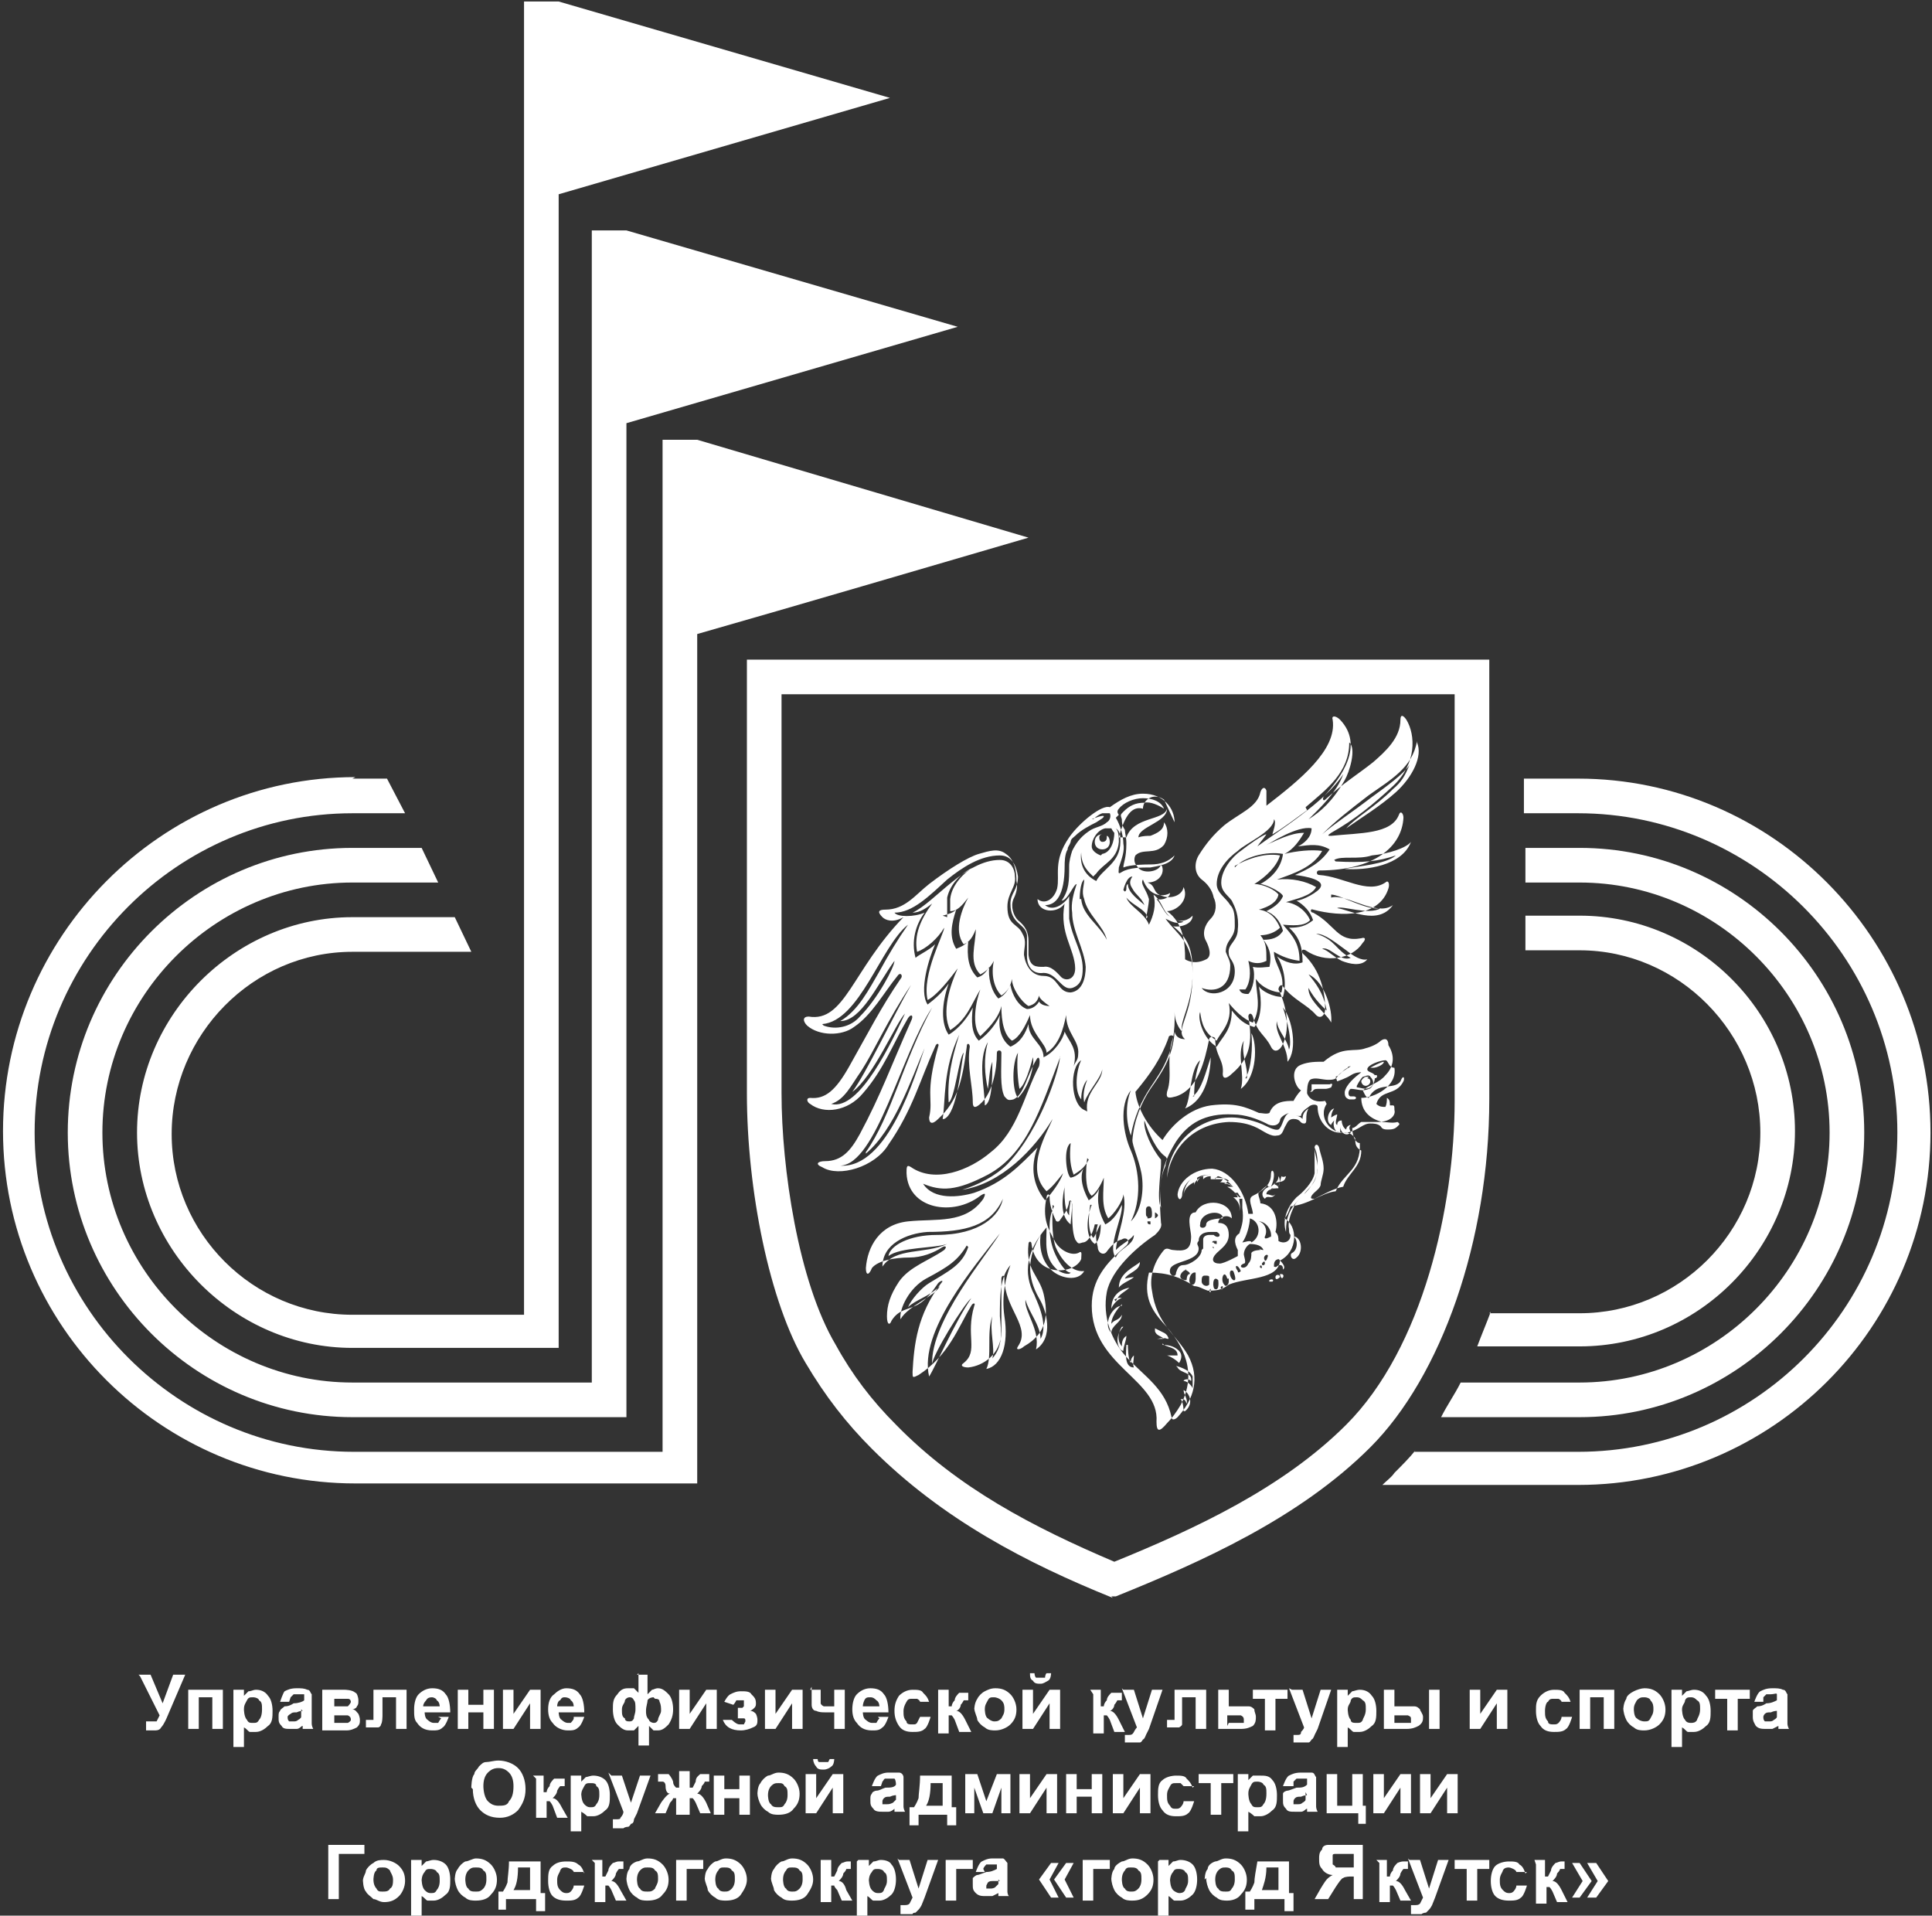
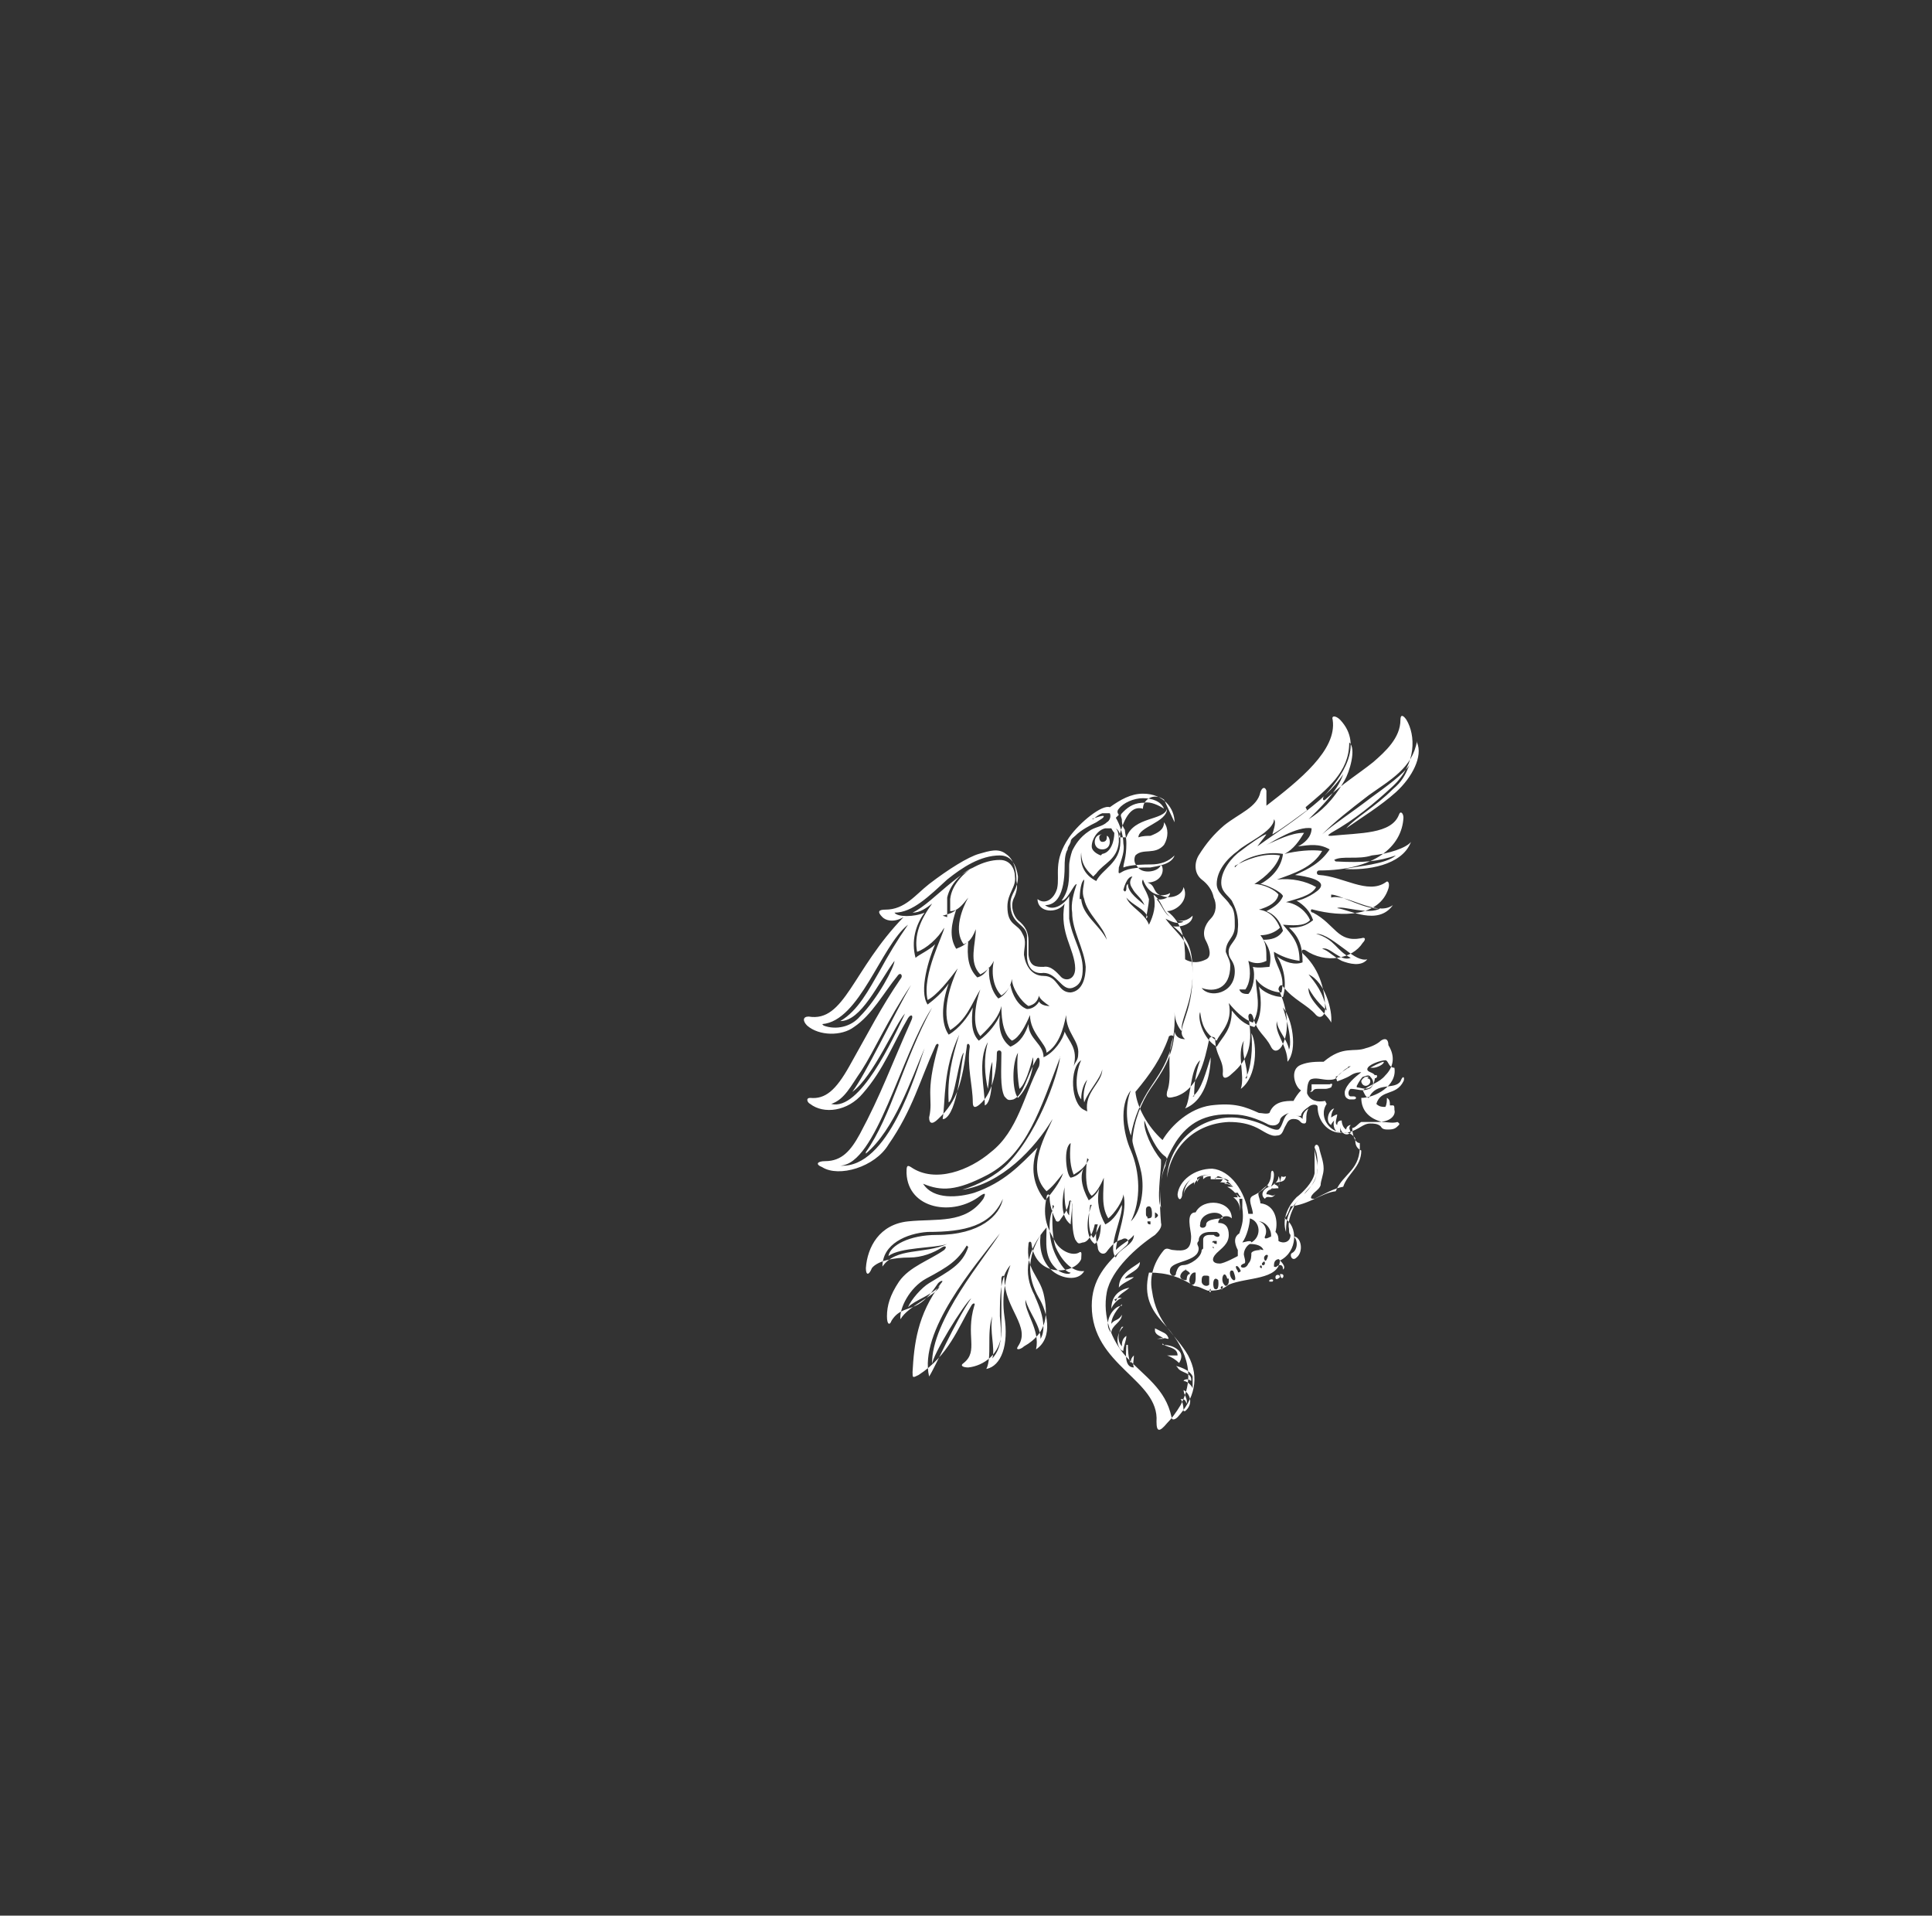
<svg xmlns="http://www.w3.org/2000/svg" id="_Слой_2" data-name="Слой 2" viewBox="0 0 12.83 12.72">
  <rect x="0" y="0" width="12.83" height="12.72" fill="#333333" stroke="none" />
  <defs>
    <style> .cls-1 { fill: #fff; fill-rule: evenodd; } </style>
  </defs>
  <g id="_Слой_1-2" data-name="Слой 1">
    <g>
-       <path class="cls-1" d="M2.34,5.17h.23l.12.23h-.35C1.18,5.4.23,6.35.23,7.52s.96,2.12,2.12,2.12h2.05V2.92h.23l2.2.65c-.72.21-1.5.44-2.2.64v5.64h-2.27c-1.29,0-2.34-1.05-2.34-2.34h0c0-1.29,1.05-2.35,2.34-2.35ZM4.16,9.41V2.81l2.2-.64-2.2-.64h-.23v7.65h-1.59c-.91,0-1.66-.75-1.66-1.66s.75-1.66,1.66-1.66h.57l-.11-.23h-.46c-1.04,0-1.89.85-1.89,1.89s.85,1.89,1.89,1.89h1.82ZM3.71,8.95V1.29l2.2-.64-2.2-.64h-.23v8.72h-1.14c-.66,0-1.2-.54-1.2-1.2s.54-1.21,1.2-1.21h.79l-.11-.23h-.68c-.78,0-1.43.65-1.43,1.43s.65,1.43,1.43,1.43h1.36ZM9.89,8.72h.6c.66,0,1.2-.54,1.2-1.2s-.54-1.21-1.2-1.21h-.36v-.23h.36c.79,0,1.43.65,1.43,1.43s-.64,1.43-1.43,1.43h-.68c.03-.08.06-.15.09-.23ZM9.7,9.18c-.04.08-.09.15-.13.23h.92c1.04,0,1.89-.85,1.89-1.89s-.85-1.89-1.89-1.89h-.36v.23h.36c.91,0,1.66.75,1.66,1.66s-.75,1.66-1.66,1.66h-.79ZM9.4,9.63c-.04.05-.09.1-.14.15-.02.03-.05.05-.08.08h1.3c1.29,0,2.34-1.05,2.34-2.34h0c0-1.29-1.05-2.35-2.34-2.35h-.36v.23h.36c1.16,0,2.12.95,2.12,2.12s-.95,2.12-2.12,2.12h-1.09Z" />
-       <path class="cls-1" d="M7.39,10.61c-.57-.23-1.13-.52-1.6-.99-.17-.17-.31-.35-.44-.57-.24-.4-.39-1.15-.39-1.79v-2.88h4.93s0,2.92,0,2.92c0,.94-.32,1.84-.79,2.31-.47.47-1.12.76-1.69.99h-.02s-.01,0-.01,0ZM7.4,10.37c.54-.22,1.12-.49,1.54-.91.51-.51.72-1.45.72-2.15v-2.7c-1.49,0-2.98,0-4.47,0v2.65c0,.49.11,1.25.36,1.67h0s0,0,0,0c.11.2.24.37.4.53.41.42.91.68,1.45.91Z" />
      <path class="cls-1" d="M7.8,5.46c0-.09-.07-.19-.21-.19-.08,0-.15.04-.22.09-.05-.02-.2.1-.27.2-.11.16-.06.25-.08.34-.02.07-.08.11-.13.07,0,.09.13.1.18.03-.02.1,0,.18.02.24.02.06.05.13.05.19,0,.08-.07.09-.1.05-.02-.02-.06-.07-.11-.06-.05,0-.09,0-.1-.08,0-.03,0-.06,0-.09,0-.06-.02-.1-.07-.14-.03-.03-.05-.09-.03-.14.02-.04.03-.08.02-.12,0-.06-.01-.14-.07-.18-.05-.04-.11-.02-.18,0-.07.02-.2.1-.33.2-.09.07-.16.17-.29.17-.04,0-.06.01-.02.05.02.02.07.04.14,0-.34.35-.39.7-.63.66-.04,0-.04.03-.01.06.08.07.23.07.31.01.12-.08.2-.23.29-.34.02-.03.04,0,.02.02-.13.19-.21.35-.34.58-.09.16-.16.22-.26.21-.03,0-.02.03,0,.04.09.07.25.05.35-.07.14-.16.2-.33.3-.5.02-.03.04-.02.02.02-.13.29-.2.49-.34.75-.06.11-.12.18-.23.18-.05,0-.07.02-.02.04.11.07.35,0,.44-.15.16-.23.21-.43.31-.65.01-.03.03-.02.02,0-.09.32-.03.34-.06.47,0,.04.02.05.06.01.13-.12.16-.25.19-.48,0-.03.02-.02.02,0-.02.13.02.26.02.37,0,.04.02.04.06,0,.07-.07.1-.21.1-.33,0-.02.03-.02.03,0,0,.11-.01.23.02.29.02.02.02.03.06.02.07-.03.09-.16.15-.26.02-.04.03,0,.02.04-.1.19-.14.43-.32.57-.14.12-.37.21-.53.1-.03-.02-.03,0-.03.04.01.24.31.29.49.15.03-.02.04-.02.02.02-.12.17-.31.13-.5.15-.19.02-.27.17-.28.31,0,.05.02.05.04,0,.04-.05.15-.07.25-.07.08,0,.16-.03.22-.07.02-.01.03,0,.01.02-.1.07-.23.11-.3.21-.06.09-.08.16-.08.23,0,.06.02.06.03.03.05-.08.11-.07.18-.11.05-.03.09-.08.13-.14.02-.02.04-.02.02,0-.16.21-.18.41-.19.59,0,.04,0,.04.04.02.2-.13.26-.31.35-.46.01-.02.03-.02.02,0-.06.2.03.3-.07.38-.03.02,0,.03.03.03.1-.01.22-.09.22-.24,0-.12,0-.22,0-.35,0-.02.02-.03.02,0,0,.2.18.32.09.45-.02.03.02.02.04,0,.16-.09.16-.22.13-.35-.03-.12-.12-.16-.1-.33,0-.02.02-.02.02,0,.03.23.29.2.33.1,0-.03.01-.06-.02-.04-.05.02-.12-.02-.15-.07-.05-.09-.09-.16-.06-.3,0-.02.02-.03.02,0,0,.05.02.11.04.15,0,.01.02.02.03,0,.02-.03.05-.06.06-.12,0-.02.02,0,.02.02,0,.11,0,.18.02.23.02.03.02.03.05.02.04,0,.07-.07.08-.12,0,0,.02,0,.02,0-.02.07-.01.11,0,.15,0,.04.04.06.06.03.03-.04.06-.07.1-.08.03-.02.06.01.03.04-.14.12-.23.23-.23.4,0,.4.45.49.43.77,0,.07.02.07.07.01.03-.03.06-.07.09-.12.11-.21.03-.39-.12-.55-.07-.08-.13-.17-.09-.33.12,0,.21.03.3.09.03,0,.06.02.09.03.05,0,.09,0,.14-.04.12-.05.33-.03.34-.16.12-.06.12-.23.03-.28.02-.02.03-.05.04-.08.12-.01.21-.09.3-.1.05-.12.17-.14.16-.32-.03,0-.05-.05-.05-.1.02,0,.04-.03.06-.04.04,0,.07,0,.11,0,.09,0,.12-.05.11-.08,0-.02,0-.03-.01-.03,0,0-.02,0-.02,0,0-.02,0-.04-.02-.05,0,.02,0,.04-.01.06-.02,0-.04,0-.06-.02.03-.1.13-.05.18-.15.01-.02,0-.05-.02,0-.04.06-.16,0-.21.11-.02,0-.03-.03-.04-.05.05-.04.11-.05.15-.1.05-.05.07-.12.02-.2,0-.04-.02-.05-.05-.03-.02.02-.06.04-.1.05-.08.03-.15-.02-.28.09-.05,0-.1,0-.15.02-.08.03-.04.15,0,.17-.02.02-.04.05-.05.07-.05,0-.13,0-.16.08-.02.01-.05,0-.07,0-.09-.04-.16-.07-.32-.05-.14.02-.26.13-.32.23-.1-.09-.17-.22-.18-.32.1-.12.17-.22.22-.36,0-.02.04-.02.03,0-.05.14,0,.25-.04.36-.01.05.02.04.06.03.15-.05.19-.24.22-.38,0-.02.04-.02.04,0,0,.11.06.14.05.23,0,.04.03.03.06,0,.12-.1.14-.21.11-.38,0-.02.02-.03.03,0,.03.11.08.12.12.2.02.04.05.03.07,0,.06-.1.04-.26-.02-.38,0-.02.02-.04.03-.02.07.09.16.12.22.19.03.03.06,0,.06-.04,0-.15-.05-.28-.15-.37-.01-.02,0-.03.02-.02.13.09.31.06.38-.05.02-.02.02-.04-.01-.03-.16.03-.17-.09-.32-.17-.02,0-.02-.03,0-.02.19.05.44.05.5-.14.01-.03,0-.06-.02-.04-.12.08-.28-.04-.44-.05-.02,0-.02-.03,0-.03.37,0,.55-.16.56-.35,0-.03-.02-.05-.03-.02-.05.13-.26.12-.45.14-.02,0-.03,0,0-.02.16-.09.28-.19.41-.31.16-.15.15-.34.09-.44-.02-.03-.04-.04-.04,0,0,.12-.1.21-.18.28-.1.08-.2.14-.32.25-.01.01-.02,0-.01-.02.12-.13.27-.34.11-.51-.03-.03-.06-.03-.05,0,.03.2-.22.4-.44.57,0-.04,0-.08,0-.1-.01-.03-.03-.02-.04.01-.02.1-.14.14-.24.22-.07.06-.12.12-.17.2-.03.05-.03.12.02.16.04.03.07.07.08.12.02.04.02.1-.02.14-.04.04-.06.1-.03.15.02.04.04.1,0,.12-.04.02-.09.03-.14,0,0-.11-.01-.24-.12-.32.06,0,.15-.07.11-.16-.01.06-.09.08-.14.06-.07-.02-.04-.07-.1-.09.09,0,.12-.08.09-.12-.01.05-.13.07-.16.01-.02-.02-.02-.05-.01-.07.05-.05.13,0,.19-.07.03-.05.03-.11,0-.15,0,.05-.04.07-.09.09-.02,0-.05,0-.08.01,0-.07.19-.1.19-.19-.02.08-.22.05-.27.19-.02,0-.03,0-.05,0,.04-.15.09-.21.16-.19,0-.06.07-.11.14-.06ZM7.32,5.54h0s-.02,0-.02.02c0,.02.01.03.02.03.02,0,.03-.01.03-.03,0,0,0,0,0-.01.01,0,.02.02.02.04,0,.03-.02.05-.05.05-.03,0-.05-.02-.05-.05,0-.03.02-.05.05-.05ZM9.08,7.16s.02,0,.02.02t0,0s0,0,0,0c0,.02-.02.03-.03.03-.02,0-.03-.02-.03-.03s.02-.03.03-.03h.02ZM9.1,7.09s.07-.04.09-.04c0,.02-.05.04-.07.04,0,0-.02,0-.02,0ZM7.67,8.82s.04.02.06.03c.02.01.03.03.03.04-.02,0-.02-.01-.04,0-.02,0-.03,0-.04,0,.02,0,.03-.01.05,0-.02-.02-.05-.02-.06-.05ZM7.49,8.93s0,.1.02.12c0-.02,0-.03.02-.05,0,.03-.01.06,0,.08-.07,0-.05-.11-.05-.15ZM8.88,7.18s.06-.02.09-.04c.03-.02.06-.02.07-.02h0s0,0,0,0c-.04.03-.1.08-.11.13,0,.02,0,.04.03.05,0,0,.02,0,.03,0,.02,0,.02-.02,0-.02,0,0-.02,0-.02,0-.02,0-.02-.04,0-.05.04,0,.08.02.12,0,.02,0,.04-.05.04-.07.02,0,.02-.03,0-.02-.01-.02-.05-.02-.05-.04,0-.03.09-.06.12-.06.02,0,.02.05.06.05.02.12-.13.2-.22.2,0,.09.06.14.14.16.03,0,.07.01.1,0,0,0,.02.01.01.02-.02.02-.03.03-.07.03-.02,0-.04,0-.05-.02-.02-.02-.05-.02-.07-.02-.05,0-.07.04-.15.06-.11.02-.2-.1-.14-.19t-.01-.02c-.05.01-.1,0-.12-.05,0-.02,0-.07.02-.09.03-.02.08,0,.12,0,.02,0,.05,0,.06-.02.02-.03.06-.05.09-.07,0,0-.02,0-.02.01-.04.02-.05.05-.08.06ZM7.86,9.37s0-.06-.02-.08c.02,0,.03,0,.04.03.01-.03-.02-.06-.02-.09.04.02.07.09.01.14ZM8.71,7.24s0-.03,0-.04c0,0,.02,0,.04,0,.02,0,.04,0,.06,0,0,0,.02,0,.02,0,.02-.01.02,0,.01.02,0,0-.02.01-.04.01s-.04,0-.05,0c-.04,0-.02.02-.05.02ZM7.45,8.81s-.05.07,0,.13c0-.02,0-.05.03-.07,0,.03-.02.07-.02.1-.03,0-.07-.09,0-.16ZM7.4,8.63s.03-.02.05-.01c-.02,0-.06.04-.07.07,0-.05.02-.12.12-.14-.03.03-.07.04-.09.09ZM7.72,8.93c.06,0,.09.02.11.04.02.02.02.05,0,.08-.02-.02-.05-.04-.08-.05,0,0,.05,0,.07,0,0-.06-.08-.05-.1-.08ZM7.81,9.07s.09.02.11.07c0,.02,0,.06,0,.08,0-.01-.03-.05-.06-.05,0-.01.03-.02.05,0,.01-.06-.07-.05-.09-.09ZM7.47,8.49s.04-.01.06-.01c-.02.02-.08.04-.1.07,0-.1.11-.14.14-.17,0,.06-.08.07-.1.11ZM7.45,8.66s-.07.07-.07.13c.02-.03.05-.02.07-.06,0,.05-.07.07-.07.12-.06-.06.01-.18.07-.18ZM8.84,7.42s.03-.02.04-.02c0,.02-.02.06,0,.07,0-.02.01-.03.03-.03,0,.02.01.05.03.06,0-.02.02-.03.03-.03-.02.02,0,.04,0,.05-.03.03-.07,0-.07-.04,0,.01,0,.02,0,.04-.04,0-.05-.05-.04-.08,0,0-.02.02-.02.03-.04-.02-.02-.1.02-.11-.02.03-.02.05-.02.07ZM8.49,7.88s.02-.04,0-.07c0,.04-.03.05-.05.07.01-.02.02-.05.02-.08,0-.03-.02-.04-.02,0,0,.07-.06.11-.12.14-.04.02,0,.08,0,.12-.01,0-.02,0-.03,0-.02-.15-.12-.29-.24-.3-.12,0-.22.08-.23.17,0,.03.02.05.03.01,0-.05.03-.09.07-.12-.03.02-.06.07-.06.12,0-.04.03-.07.07-.09,0,.01,0,.02,0,.02,0-.02.03-.05.06-.06,0,0,0,.02,0,.02.02-.02.04-.02.05-.02,0,0,0,.02,0,.02.03,0,.05,0,.08,0,0,0-.01.02-.02.02.03,0,.07.01.09.03-.01,0-.03,0-.04,0,.02.01.06.04.07.07,0,0-.02,0-.03,0,.03.02.05.06.04.09.01-.02,0-.06,0-.08,0,0,.01,0,.02,0,0,.02,0,.04,0,.06.01.08,0,.11-.02.17-.05.03-.02.09-.01.11v.04s-.09.05-.12.05c-.05,0-.06-.03-.02-.07.03-.03.08-.06.08-.12,0-.05-.02-.08-.07-.08,0-.04.06-.06.09-.03,0-.12-.19-.14-.24-.04-.07,0-.03.12-.03.16,0,.09-.04.1-.12.09-.02,0-.04-.02-.06,0-.06.07-.1.17-.08.27.03.22.16.29.24.43.08.15.04.29-.07.41-.02.02-.04.02-.04,0-.04-.19-.18-.27-.3-.4-.1-.11-.16-.27-.13-.43.03-.15.2-.3.32-.38.02-.02.05-.05.04-.08-.02-.26,0-.38.1-.54.08-.12.19-.19.38-.18.08,0,.16.03.22.06.03.02.08.02.09-.02,0-.02.03-.04.06-.05-.04.02-.04.09-.07.11-.03.01-.09-.03-.12-.04-.05-.02-.13-.04-.19-.04-.24,0-.42.19-.43.4.03-.21.19-.36.41-.37.07,0,.13.01.19.04.04.02.09.06.13.05.04,0,.04-.04.06-.07.01-.02.02-.04.05-.04.05,0,.04.03.07.03.03,0,0-.05.03-.1-.03.02-.04.04-.04.07-.02-.02-.03-.02-.05-.02.01,0,.02,0,.04,0,0-.02.02-.04.05-.06.02-.02.06-.02.06,0,0,.1.08.19.19.17.02,0,.05.02.06.04,0,.03,0,.06.04.08,0,.11-.09.15-.12.24-.06.01-.13.05-.19.08-.02,0-.03,0-.02-.02.02-.03.05-.04.06-.07,0-.03.02-.07.02-.11,0-.05-.02-.09-.03-.14-.01-.03-.03-.02-.03,0,0,.04.02.09.02.13,0,.03-.01.07-.02.09-.02.04-.05.06-.07.09.04-.04.08-.09.09-.16,0-.06,0-.11-.02-.15,0,.07,0,.12,0,.17-.01.06-.08.13-.12.16-.05.05-.1.14-.07.23,0-.11.03-.16.1-.23-.02.02-.04.04-.05.07-.02.04-.04.1-.03.14,0,.02,0,.03.01.04,0,.05-.05.06-.08.04,0-.02,0-.04-.02-.06.02-.07,0-.18-.1-.19,0-.03-.03-.07,0-.08.02-.02.03-.03.05-.04,0,0,0,0,0,.01,0,0,.02,0,.02,0-.04,0-.08.05-.04.08.02-.03.04.01.07-.03-.02.02-.03,0-.06,0,0-.03.04-.04.08-.04,0-.02-.02-.02-.03-.03.03-.02.07,0,.08-.05,0,0-.02.01-.03,0ZM8.45,7.89s.02,0,.02,0c-.01,0-.03,0-.04.02,0,0,.01-.02.02-.02ZM8.07,7.83s.01-.02.02-.02c.04.01.07.04.1.07-.02-.01-.03-.02-.06-.02,0,0,.02-.01.03-.02-.02-.02-.07-.02-.09-.02ZM8.07,7.8c-.06,0-.1,0-.12.05,0,0,0-.02,0-.03.03-.02.07-.02.11-.02,0,0,.02,0,.02,0ZM8.23,7.95s-.02-.02-.03-.03h.02s.01.02.02.03ZM8.3,8.09c.07.02.08.12.01.16,0-.02-.05,0-.06,0,.03-.04.05-.12.05-.16ZM9.01,7.21s.02-.04.04-.06c.01,0,.04-.02.05,0,.02.02.03.05,0,.07-.03.02-.07,0-.09,0ZM7.92,7.28c.06-.04.09-.17.12-.26,0,.07-.02.28-.17.34.04-.06.03-.26.1-.32-.03.08-.04.16-.04.24ZM7.59,8.11s-.01,0-.01,0c0,0,0-.01,0-.02,0,0,0,0,0,0,0,0,0,0,0,0,0,0,0,.01,0,.02ZM7.64,8.11s0,.02,0,.02c-.02,0-.02-.01-.02-.02,0,0,0,0,.01,0s0,0,.01,0,0,0,0,0ZM7.67,8.05s.02.01.02.02c0,.01-.02.02-.02.02,0,0,0,0,0-.02,0,0,0-.02,0-.02ZM7.62,8.08s-.01,0-.01-.02c0-.01,0-.02,0-.03,0,0,0-.02.02-.02.02,0,.02.04.02.05,0,.02,0,.03-.03.03ZM7.46,5.91s.02-.09.06-.09c-.02.03-.02.05,0,.08.02.04.06.06.08.11-.03-.03-.11-.08-.11-.14-.02.01,0,.04-.02.05ZM7.07,7.87s-.01.16.03.2c0-.02,0-.04.01-.1.02.02,0,.12,0,.16-.08-.06-.05-.2-.04-.25ZM7.24,8s-.03.16.02.22c.02-.02.04-.09.05-.09,0,.02,0,.1-.04.13-.07-.05-.05-.19-.02-.26ZM7.17,5.97s0-.11.03-.13c0,.04-.02.08,0,.13.02.1.13.18.15.27-.05-.1-.16-.16-.17-.27ZM6.76,7.29c-.04-.05-.04-.23,0-.3-.01.08,0,.19.01.24.04-.03.07-.14.09-.21.01.05-.02.19-.1.27ZM6.54,7.34c0-.11-.05-.3.02-.42-.03.11-.02.22,0,.31.01-.06.01-.13.03-.18,0,.1,0,.27-.05.29ZM7.28,5.8c.05-.07.14-.09.15-.21,0-.03,0-.07-.02-.09.03.02.03.05.03.09,0,.14-.12.18-.16.26-.08-.04-.11-.11-.1-.19,0,.09.05.13.08.16ZM7.2,7.37c-.09-.04-.1-.28-.02-.33-.03.06-.05.2,0,.26,0-.06.02-.11.04-.13-.02.05-.03.1-.02.15.03-.08.11-.16.12-.22,0,.09-.12.15-.1.28ZM8.27,7.16c.04-.06.05-.21.04-.3.04.07.04.29-.07.37.03-.09-.03-.23.02-.32-.02.1.03.17.02.25ZM8.81,6.71c-.02-.12-.08-.19-.12-.24.11.05.16.24.15.32-.02-.05-.16-.15-.15-.23.04.08.11.14.12.15ZM8.52,6.69c.06.07.1.28.03.36,0-.11-.09-.19-.07-.27,0,.06.07.12.08.19.03-.07-.04-.28-.04-.28ZM8.74,6.2c.06,0,.13.06.2.11.05.04.1.07.14.06-.04.05-.12.03-.17.01-.06-.03-.09-.07-.13-.08.05-.02.12.09.19.06-.1-.05-.1-.12-.23-.16ZM8.84,5.96c.1-.03.3.13.41.05-.1.14-.29.03-.37.02.03-.02.21.05.29,0-.09.02-.27-.09-.33-.09ZM6.26,7.43c.02-.12,0-.33.11-.56-.05.16-.08.29-.07.45.04-.02.07-.31.1-.33-.02.08-.04.4-.13.44ZM8.86,5.71c.05-.03.16,0,.25-.03.11-.01.23-.05.26-.09-.06.16-.3.19-.44.18.09-.02.27-.03.34-.09-.12.04-.21.05-.4.04ZM6.43,8.28c-.04.12-.13.16-.26.24-.05.03-.12.11-.14.16.05-.05.14-.07.21-.14-.02.06-.21.13-.26.22-.01-.07.06-.21.17-.27.15-.08.21-.12.27-.22ZM7.31,5.68s-.06-.02-.06-.06c0-.05.04-.11.09-.12.02,0,.04,0,.04,0,0,0,.01.02.02.03,0,.05-.02.13-.08.14ZM6.71,8.4c-.03.08-.06.2-.04.34.03.19-.02.33-.12.35.04-.08,0-.24.04-.35-.02.1.02.21,0,.28.07-.08.06-.17.05-.28,0-.13,0-.26.07-.34ZM7.43,5.41s-.02-.02,0-.04c.03-.04.1-.07.16-.07.06,0,.12.02.14.07-.03-.02-.09-.05-.13-.04-.06,0-.1.02-.14.06-.02.02-.02.02-.01.05,0,.02,0,.04.02.07,0,.02.01.05.01.09,0,.1-.02.13-.02.16.05-.02.15-.02.18-.02.07,0,.12-.02.16-.06-.02.06-.11.07-.16.08-.06,0-.14,0-.19.03-.03.02-.02,0-.02-.03.02-.06.04-.11.03-.16,0-.05-.02-.12-.05-.17ZM6.64,8.19c-.09.15-.46.58-.45.87,0-.06.21-.4.26-.44-.11.16-.24.46-.28.52-.07-.3.3-.73.47-.95ZM5.9,8.34c.08-.06.3-.05.39-.08-.15.07-.34.02-.43.15,0-.15.16-.22.3-.23.25,0,.42-.04.5-.22-.02.11-.15.24-.44.24-.18,0-.31.07-.32.14ZM5.46,6.8c.25-.02.39-.52.57-.66-.07.1-.13.2-.19.31-.07.12-.14.26-.26.33.14,0,.25-.25.36-.4,0,.04-.11.25-.23.37-.06.07-.16.09-.24.06ZM7.22,7.69s-.03.2.03.25c.03-.02.06-.07.08-.12,0,.09-.02.19.03.27.04-.03.1-.12.1-.16.03.11-.04.26-.05.37.05-.05.09-.06.12-.1,0,.07-.1.09-.12.15-.06-.07.05-.27.04-.35-.02.04-.05.1-.11.13-.04-.07-.06-.15-.04-.24-.01.03-.04.06-.07.08-.05-.09-.06-.17-.03-.22-.01.02-.04.06-.09.07-.03-.02-.05-.2,0-.23-.01.1,0,.16.02.21.03-.02.07-.04.1-.1ZM5.52,7.33c.09-.03.13-.12.2-.22.09-.14.17-.33.33-.57-.12.21-.3.59-.39.71.14-.1.29-.46.35-.52-.08.17-.3.65-.49.6ZM8.2,5.76c.06-.07.21-.11.32-.09-.01.08-.06.15-.15.2.03,0,.14.05.15.08-.02.05-.07.08-.11.1.05.02.09.06.11.13-.03.05-.08.06-.13.06.03.04.06.09.04.18-.02,0-.07.01-.11,0,.02.06,0,.15-.03.18-.02,0-.05,0-.06-.03.02,0,.03,0,.04,0,.03-.04.04-.11.02-.19.04.02.08.02.12,0,0-.08,0-.12-.04-.17.05,0,.1-.02.13-.05-.02-.05-.06-.11-.14-.12.07-.02.12-.05.13-.1-.02-.03-.1-.07-.16-.07.08-.05.15-.12.17-.19-.11-.02-.23.03-.3.07ZM9.41,4.93c.04.09-.03.23-.14.33-.1.09-.23.17-.33.24.06-.07.19-.14.31-.26.06-.05.08-.09.11-.16-.04.06-.15.14-.26.22-.13.1-.24.17-.32.24.09-.09.18-.16.31-.26.14-.1.29-.18.32-.36ZM5.75,7.66c.19-.16.3-.49.39-.7-.06.17-.24.8-.56.78.24-.01.4-.73.61-1.05-.19.35-.27.72-.44.96ZM6.29,6.09s0-.08,0-.13c.02-.09.09-.16.17-.2-.05.03-.14.11-.15.21,0,.02,0,.05,0,.08.05,0,.08-.04.12-.09-.04.07-.1.22-.03.31.02-.01.05-.02.08-.1,0,.1-.05.22.03.3.04-.02.07-.05.09-.09-.02.09,0,.18.05.23.03-.02.06-.05.07-.11,0,.06.06.15.11.18.04-.01.06-.03.07-.07,0,.02.04.05.07.07-.03,0-.06-.01-.07-.03-.01.02-.04.05-.08.05-.06-.02-.1-.1-.11-.16-.02.04-.04.07-.08.09-.05-.05-.07-.15-.06-.21-.02.03-.04.06-.08.07-.06-.06-.07-.14-.06-.24-.02.02-.03.03-.08.05-.05-.08-.03-.17,0-.26-.02.02-.05.03-.09.04ZM6.99,8c0,.06-.01.19.02.28.03.07.1.17.19.16-.04.07-.15.05-.21,0-.07-.06-.09-.15-.08-.24-.09.15-.09.28-.01.42.05.08.1.26-.02.34.03-.13-.08-.25-.07-.33.02.08.1.17.1.26.06-.1-.04-.28-.04-.29-.08-.15-.05-.3.08-.45,0,.1-.02.2.07.28.02.02.08.04.09.02-.04,0-.09-.09-.11-.14-.04-.1-.04-.23,0-.3ZM7.04,7.01c0,.07-.12.48-.35.72-.08.08-.2.14-.3.17.26-.04.48-.27.6-.47-.03.08-.19.33-.04.48.04-.03.07-.07.11-.12-.02.06-.08.14-.12.18-.08-.1-.1-.22-.05-.35-.12.12-.22.23-.42.3-.1.03-.27.05-.34-.06.12.05.22.05.43-.06.26-.14.35-.44.48-.78ZM8.67,5.36c.14-.12.29-.23.29-.43.05.04,0,.2-.03.25-.08.14-.16.21-.24.26.07-.07.19-.18.23-.3-.11.18-.45.39-.57.48.02-.03.04-.05.06-.08-.02,0-.12.07-.17.11-.06.04-.13.13-.13.21,0,.06.04.08.07.12.02.04.05.1.04.19,0,.08-.07.1-.06.16,0,.04.04.05.04.12,0,.15-.17.18-.22.11.08.03.19.01.19-.15,0-.03-.02-.06-.03-.09,0-.08.06-.09.06-.17,0-.06,0-.11-.03-.14-.03-.05-.09-.08-.09-.14,0-.09.07-.17.14-.22.05-.05.24-.13.24-.21.02.02-.01.09-.01.1.07-.04.16-.11.23-.16ZM8.43,5.6s.19-.12.28-.1c0,.06-.05.1-.09.12.08-.01.14-.02.21.02-.06.09-.14.13-.23.17,0,0,.2.02.17.08-.01.03-.12.09-.16.09.05.03.09.07.11.13-.05.04-.09.05-.16.05.08.07.09.15.09.23-.05.02-.12,0-.17-.04.04.06.07.17.04.27-.07,0-.14-.04-.16-.07.02.09.02.2-.03.27-.07-.02-.1-.05-.15-.11,0,.13-.06.17-.1.24-.09-.05-.13-.19-.11-.23.01.08.03.14.11.19.02-.05.11-.12.08-.25.04.05.1.11.16.13.06-.1.02-.2.02-.29.04.06.12.09.17.09.03-.13-.05-.18-.05-.27.05.03.1.05.17.06,0-.12-.05-.17-.11-.24.11.01.15,0,.18-.03-.02-.05-.08-.11-.16-.12.06-.02.17-.04.2-.1-.07-.04-.16-.06-.26-.05.11-.04.24-.08.3-.19-.07-.01-.17,0-.25.02.06-.03.1-.09.13-.14-.09,0-.18.05-.25.08ZM7.61,6.1s.02-.1.02-.13c-.02-.07-.06-.1-.04-.13.04.11.13.12.18.09,0,.03-.05.05-.09.04.03.03.05.09.08.11.05.04.11.05.16,0,0,.06-.09.08-.13.07.1.08.13.15.13.31,0,.15-.03.24-.05.3-.02.06-.04.11,0,.14-.03,0-.06-.01-.07-.05-.01.17-.09.28-.16.38-.06.09-.11.21-.12.34,0,.04.04.12.06.22.02.11,0,.25-.07.32.07-.14.06-.33,0-.47-.05-.11-.08-.3,0-.4-.03.07-.04.19,0,.3.02-.12.07-.23.13-.32.08-.12.17-.24.16-.5,0,.06.03.11.05.13-.02-.07.07-.18.07-.39,0-.21-.11-.26-.18-.36.04.02.08.04.12.02-.15-.02-.12-.12-.2-.18.02.07,0,.14-.03.2-.03-.08-.13-.12-.15-.18.04.05.13.08.14.13ZM7.26,5.44s.03-.03.06-.04c.02,0,.04,0,.05,0,.01.02,0,.05-.02.06-.03.03-.08.03-.12.06-.06.04-.09.09-.11.13-.01.03-.02.07-.02.1,0,.1,0,.16-.05.23.04,0,.08-.11.1-.11-.02.06-.04.13-.03.19,0,.12.08.24.09.36,0,.07-.02.16-.1.17-.09,0-.08-.11-.18-.11-.08,0-.12-.07-.13-.14,0-.05.02-.09-.01-.14-.03-.07-.1-.05-.1-.18,0-.09.06-.13.05-.2,0-.05-.03-.11-.1-.11-.23,0-.43.28-.58.35.05,0,.09-.03.13-.06-.08.11-.12.21-.1.32.06-.02.14-.09.18-.16,0,.04-.15.31-.11.48.06-.03.14-.13.2-.21-.05.11-.11.29-.05.41.11-.07.14-.17.2-.27-.03.08-.06.24,0,.31.03-.03.12-.11.14-.2,0,.04,0,.18.07.23.05-.02.09-.1.12-.17,0,.12.11.19.11.25.08-.05.11-.15.13-.25,0,.12.09.17.08.26,0,.04-.02.05-.03.08.03-.12-.03-.16-.06-.23-.01.05-.07.14-.14.17,0-.09-.1-.12-.1-.22-.02.06-.05.12-.12.15-.07-.05-.08-.14-.07-.21-.02.05-.07.12-.14.17-.05-.05-.05-.13-.04-.22-.03.06-.09.14-.16.18-.05-.07-.05-.2,0-.34-.04.06-.1.11-.14.14-.06-.09.01-.31.05-.4-.04.04-.11.07-.13.09-.03-.11,0-.22.06-.3-.07.03-.18.03-.2,0,.12,0,.23-.11.35-.22.1-.08.22-.16.35-.16.08,0,.11.07.12.14,0,.09-.05.11-.05.18,0,.14.1.13.11.21,0,.05,0,.1,0,.14,0,.07.04.12.11.11.09,0,.12.12.19.1.06-.02.07-.07.07-.13,0-.11-.07-.2-.09-.33,0-.05,0-.11,0-.15-.02.04-.1.11-.16.06.07,0,.13-.06.13-.26,0-.02,0-.08.02-.11,0-.02.01-.02.02-.05,0-.02.02-.03.03-.04.04-.04.1-.07.14-.09.03-.02.05-.03.05-.04,0-.01-.06.01-.08.02ZM8.04,8.56s0,.02,0,.02c-.02,0,0-.03,0-.02ZM8.06,8.27s0,.02,0,.02c0,0,0,0-.01-.01,0,0,.01,0,.01,0ZM8.38,8.42s0,0,0,0c-.03,0,0-.04,0,0ZM8.12,8.54s0,0,0,0c0,.05-.03,0,0,0ZM8.45,8.51s-.02,0-.02,0c-.01-.02.04-.02.02,0ZM8.05,8.25s0-.01.01-.01c0,0,.01,0,.02,0,0,0,0,.02,0,.02,0,0-.02,0-.02-.01ZM8.38,8.39s.02-.03.02,0c0,.01-.02.02-.02,0ZM8.5,8.46s0,0,.01,0c.03,0,0,.06-.01,0ZM8.5,8.48s-.03.03-.03,0c0-.02.03-.02.03,0ZM8.42,8.34s-.01.04-.02.03c-.02-.03.02-.05.02-.03ZM8.24,8.44s-.02.02-.02,0c-.03-.04,0-.05.02,0ZM8.19,8.44s.03.07,0,.06c-.03-.02-.03-.08,0-.06ZM8.16,8.49s0,0,0,.02c0,.02-.02.04-.03.02-.03-.03,0-.11.02-.04ZM8.09,8.5s.01.07-.02.06c-.02,0-.02-.1.02-.06ZM8.03,8.48s0,.01,0,.02c0,.01,0,.02,0,.03-.02.02-.05,0-.05-.02,0-.02,0-.04.02-.04.02,0,.03,0,.03.01ZM8.49,8.36s.06.05.03.07c0-.01,0-.03-.02-.03-.02,0-.02.02-.04.01,0-.02,0-.05.04-.05ZM7.94,8.44s0,.03,0,.05c0,0,0,.04-.02.04-.04,0-.02-.09.02-.08ZM7.87,8.43s.04.02.03.03c-.02,0-.02.04-.02.04-.07,0-.04-.06,0-.07ZM8.44,8.21s-.05.03-.04,0c.02-.04,0-.09-.04-.1.04,0,.09.05.08.11ZM8.12,8.09s-.11,0-.11.04c0,.03-.05.03-.04,0,0-.08.13-.1.15-.05ZM8.59,8.21c.05,0,.07.1.02.14-.03.03-.05-.02-.03-.03.04-.02.04-.09.01-.11ZM8.37,8.3s-.05,0-.06.02c0,.02,0,.05-.02.07-.02.05-.08.02-.03,0,.02,0,0-.05,0-.06,0-.03.02-.06.04-.07.04,0,.08.01.09.04,0,0-.02,0-.03-.01ZM7.6,7.44c.03.09.08.2.14.24.02.02,0,.03,0,.06-.04.09-.04.18-.03.28-.03-.05,0-.24,0-.29,0-.02,0-.02,0-.03-.06-.07-.12-.2-.11-.26ZM7.98,8.3c0,.05-.08.1-.12.1-.03,0-.04.02-.05.05,0,.04-.05.02-.04-.02.01-.06.19-.05.19-.14,0-.02-.02-.03,0-.05,0-.04.03-.06.08-.06.01,0,.03,0,.04,0,.04.02.01.05-.02.02,0,0-.02,0-.03,0-.02,0-.04.01-.04.03,0,.03,0,.04,0,.06Z" />
-       <path class="cls-1" d="M.92,11.12h.08l.08.19.07-.19h.08l-.12.28s-.02.05-.04.07c-.01.02-.03.02-.05.02s-.04,0-.05,0v-.06s.02,0,.03,0c.02,0,.03,0,.04,0,0,0,.01-.02.02-.04l-.13-.26ZM1.25,11.22h.23v.26h-.07v-.21h-.09v.21h-.07v-.26ZM1.55,11.22h.07v.04s.02-.02.03-.03c.02,0,.03-.01.05-.01.03,0,.06.01.08.04.02.02.03.06.03.1s0,.08-.03.1c-.02.02-.05.04-.08.04-.02,0-.03,0-.04,0-.01,0-.02-.02-.04-.03v.13h-.07v-.36ZM1.62,11.35s0,.05.02.07c.01.02.02.02.04.02.02,0,.03,0,.04-.02.01-.01.02-.03.02-.07,0-.03,0-.05-.02-.06,0-.01-.02-.02-.04-.02s-.03,0-.04.02c-.01.02-.02.03-.02.06ZM1.92,11.3h-.06s.02-.06.03-.07c.02-.01.04-.02.08-.02.03,0,.05,0,.07.01.02,0,.02.02.03.03,0,0,0,.03,0,.06v.08s0,.04,0,.05c0,.01,0,.02.01.04h-.07s0-.01,0-.02c0,0,0,0,0,0-.01,0-.02.02-.04.02-.02,0-.03,0-.04,0-.03,0-.05,0-.06-.02-.02-.02-.02-.03-.02-.06,0-.02,0-.03.01-.04,0-.01.02-.02.03-.03.01,0,.03,0,.06-.02.03,0,.06-.01.07-.02h0s0-.03,0-.04c0,0-.02,0-.04,0-.01,0-.02,0-.03,0,0,0-.01.01-.02.02ZM2.01,11.36s-.02,0-.04.01c-.02,0-.03,0-.04.01,0,0-.02.01-.02.02,0,.01,0,.02.01.03,0,0,.02,0,.03,0s.02,0,.03-.01c0,0,.02-.01.02-.02v-.05ZM2.14,11.22h.15s.05,0,.07.02c.01,0,.02.03.02.05,0,.02,0,.03-.01.04,0,.01-.02.02-.03.02.02,0,.03.02.04.03,0,0,.01.02.01.04,0,.02,0,.03-.02.05-.02.01-.04.02-.07.02h-.16v-.26ZM2.22,11.33h.04s.04,0,.05,0c0,0,.02-.02.02-.03,0,0,0-.02-.02-.02,0,0-.02,0-.05,0h-.04v.07ZM2.22,11.44h.05s.03,0,.04,0c0,0,.02-.01.02-.02s0-.02-.02-.03c0,0-.03,0-.06,0h-.03v.07ZM2.47,11.22h.23v.26h-.07v-.21h-.09v.12s0,.05-.01.06c0,.01-.01.02-.02.02,0,0-.02,0-.04,0-.01,0-.02,0-.04,0v-.05s0,0,.01,0h.02s.02,0,.02,0c0,0,0-.02,0-.05v-.15ZM2.91,11.4h.07s-.02.06-.04.07c-.02.02-.04.02-.07.02-.05,0-.08-.02-.1-.05-.02-.02-.02-.05-.02-.09,0-.04.01-.08.03-.1.02-.02.05-.04.09-.04s.07.01.09.04c.02.02.03.07.03.12h-.17s0,.04.02.05c0,0,.02.02.04.02.01,0,.02,0,.03,0,0,0,.01-.02.02-.03ZM2.92,11.33s0-.03-.02-.04c0-.01-.02-.02-.03-.02s-.03,0-.04.02c0,0-.02.02-.02.04h.1ZM3.04,11.22h.07v.1h.1v-.1h.07v.26h-.07v-.11h-.1v.11h-.07v-.26ZM3.34,11.22h.07v.16l.11-.16h.07v.26h-.07v-.17l-.11.17h-.07v-.26ZM3.81,11.4h.07s-.02.06-.04.07c-.02.02-.04.02-.07.02-.04,0-.08-.02-.1-.05-.02-.02-.03-.05-.03-.09,0-.04.01-.08.04-.1.02-.02.05-.04.08-.04.04,0,.07.01.09.04.02.02.03.07.03.12h-.17s0,.04.02.05c0,0,.02.02.04.02,0,0,.02,0,.02,0,0,0,.02-.02.02-.03ZM3.81,11.33s0-.03-.02-.04c0-.01-.02-.02-.04-.02-.01,0-.02,0-.03.02-.01,0-.02.02-.02.04h.1ZM4.23,11.12h.07v.13s.02-.02.03-.03c.01,0,.02-.01.04-.01.03,0,.05.02.07.04.02.02.03.06.03.1s-.01.07-.03.1c-.02.02-.04.04-.07.04-.01,0-.02,0-.03,0,0,0-.02-.02-.03-.03v.13h-.07v-.13s-.02.02-.03.03c-.01,0-.02,0-.04,0-.03,0-.05-.02-.07-.04-.02-.02-.03-.06-.03-.1s0-.07.03-.1c.02-.03.04-.04.07-.04.01,0,.02,0,.04,0,0,0,.02.02.03.03v-.13ZM4.18,11.27s-.02,0-.03.02c0,.02-.02.03-.02.06,0,.03,0,.05.02.06,0,.02.02.02.03.02s.02,0,.03-.02c0-.02.01-.03.01-.06s0-.05-.01-.06c-.01-.02-.02-.02-.03-.02ZM4.34,11.27s-.03,0-.04.02c0,.02-.01.04-.01.07,0,.02,0,.04.02.06,0,.01.02.02.03.02.01,0,.02,0,.03-.02,0-.02.02-.04.02-.06,0-.02,0-.04-.01-.06,0-.02-.02-.02-.03-.02ZM4.51,11.22h.07v.16l.11-.16h.07v.26h-.07v-.17l-.11.17h-.07v-.26ZM4.9,11.38v-.04s.02,0,.03,0c0,0,0,0,.01-.01,0,0,0-.01,0-.02,0,0,0-.02,0-.02,0,0-.02,0-.03,0,0,0-.02,0-.02,0,0,0-.01.02-.02.03l-.06-.02s.02-.04.04-.05c.02-.01.04-.02.07-.02.03,0,.06,0,.07.02.02.02.03.03.03.06,0,.01,0,.02-.01.03,0,0-.02.02-.03.02.02,0,.03.01.04.02,0,0,.01.02.01.04s0,.04-.03.05c-.02.01-.05.02-.08.02-.06,0-.1-.02-.12-.07h.06s.03.03.05.03c.02,0,.02,0,.03,0,0,0,.01-.02.01-.02,0-.01,0-.02-.01-.02,0,0-.02,0-.03,0h-.01ZM5.08,11.22h.07v.16l.11-.16h.07v.26h-.07v-.17l-.11.17h-.07v-.26ZM5.38,11.22h.07v.06s0,.02,0,.03c0,0,0,.01.02.02,0,0,.02,0,.03,0s.02,0,.04,0v-.11h.07v.26h-.07v-.11s-.05,0-.06,0c-.02,0-.04,0-.06-.01-.02,0-.03-.02-.03-.04,0-.01,0-.03,0-.06v-.06ZM5.83,11.4h.07s-.02.06-.04.07c-.02.02-.04.02-.07.02-.05,0-.08-.02-.1-.05-.02-.02-.03-.05-.03-.09,0-.04.01-.08.03-.1.02-.02.05-.04.09-.04.04,0,.07.01.09.04.02.02.03.07.03.12h-.17s0,.04.02.05c0,0,.02.02.04.02.01,0,.02,0,.03,0,0,0,.01-.02.02-.03ZM5.84,11.33s0-.03-.02-.04c-.01-.01-.02-.02-.04-.02s-.03,0-.04.02c0,0-.01.02-.01.04h.1ZM6.18,11.3h-.07s0-.01-.02-.02c0,0-.02,0-.03,0-.02,0-.03,0-.04.02,0,0-.02.03-.02.06,0,.03,0,.05.02.07,0,.02.02.02.04.02s.02,0,.03-.01c0,0,.01-.02.02-.04h.07s-.02.07-.04.08c-.02.02-.05.02-.08.02-.04,0-.07-.01-.09-.04s-.03-.06-.03-.1c0-.04.01-.07.03-.1.02-.02.05-.04.09-.04.03,0,.06,0,.07.02.02.02.03.03.04.06ZM6.23,11.22h.07v.11s.02,0,.02,0c0,0,0-.02.02-.04,0-.02.02-.04.03-.05,0,0,.02,0,.04,0h.02v.05s-.03,0-.03,0-.01.02-.02.03c0,.02-.02.04-.03.04.02,0,.04.02.06.06h0s.04.08.04.08h-.08l-.03-.08s-.01-.02-.02-.03c0,0-.01,0-.02,0v.12h-.07v-.26ZM6.47,11.35s0-.04.02-.07c.01-.02.03-.04.05-.05.02-.01.04-.02.07-.02.04,0,.07.01.1.04.02.02.04.06.04.1s-.01.07-.04.1c-.02.02-.06.04-.1.04-.02,0-.05,0-.07-.02-.02-.01-.04-.03-.05-.05,0-.02-.02-.05-.02-.08ZM6.54,11.35s0,.05.02.06c.01.01.03.02.04.02.02,0,.03,0,.05-.02.01-.02.02-.03.02-.06,0-.02,0-.04-.02-.06-.01-.01-.03-.02-.05-.02-.02,0-.03,0-.04.02-.01.02-.02.03-.02.06ZM6.79,11.22h.07v.16l.11-.16h.07v.26h-.07v-.17l-.11.17h-.07v-.26ZM6.95,11.11h.03s0,.04-.02.05c-.02.01-.03.02-.05.02s-.04,0-.05-.02c-.02-.01-.02-.03-.02-.05h.03s0,.02.01.03c0,0,.02,0,.03,0,.01,0,.02,0,.03,0,0,0,0-.02.01-.03ZM7.24,11.22h.07v.11s.02,0,.02,0c0,0,0-.02.02-.04,0-.02.02-.04.03-.05,0,0,.02,0,.04,0h.03v.05s-.03,0-.03,0c0,0-.01.02-.02.03,0,.02-.02.04-.03.04.02,0,.04.02.06.06h0s.04.08.04.08h-.07l-.03-.08s-.01-.02-.02-.03c0,0-.01,0-.02,0v.12h-.07v-.26ZM7.46,11.22h.07l.06.19.06-.19h.07l-.09.26-.02.04s-.01.03-.02.03c0,0-.01.02-.02.02,0,0-.02,0-.03,0,0,0-.02,0-.03,0s-.02,0-.04,0v-.05s.01,0,.02,0c.02,0,.03,0,.04-.02,0,0,.01-.02.02-.03l-.1-.26ZM7.78,11.22h.23v.26h-.07v-.21h-.09v.12s0,.05,0,.06c0,.01-.02.02-.02.02,0,0-.02,0-.04,0,0,0-.02,0-.04,0v-.05s0,0,.01,0h.02s.02,0,.02,0c0,0,0-.02,0-.05v-.15ZM8.09,11.22h.07v.11h.07s.05,0,.06,0c.02,0,.03.01.04.02,0,.02.01.03.01.05,0,.02,0,.04-.02.06-.02.01-.04.02-.08.02h-.15v-.26ZM8.16,11.44h.06s.03,0,.04,0c0,0,0-.01,0-.02,0-.01,0-.02-.02-.03,0,0-.03,0-.05,0h-.04v.07ZM8.32,11.22v.06h.08v.21h.07v-.21h.08v-.06h-.24ZM8.58,11.22h.07l.06.19.06-.19h.07l-.09.26-.02.04s-.01.03-.02.03c0,0-.01.02-.02.02,0,0-.02,0-.03,0,0,0-.02,0-.03,0s-.03,0-.04,0v-.05s.02,0,.02,0c.02,0,.03,0,.03-.02,0,0,.02-.02.02-.03l-.1-.26ZM8.88,11.22h.07v.04s.02-.02.03-.03c.01,0,.03-.01.05-.01.03,0,.06.01.08.04.02.02.03.06.03.1s0,.08-.03.1c-.02.02-.05.04-.08.04-.02,0-.03,0-.04,0-.01,0-.02-.02-.04-.03v.13h-.07v-.36ZM8.95,11.35s0,.05.02.07c0,.02.02.02.04.02s.03,0,.04-.02c0-.01.02-.03.02-.07,0-.03,0-.05-.02-.06-.01-.01-.02-.02-.04-.02-.02,0-.03,0-.04.02,0,.02-.02.03-.02.06ZM9.19,11.22h.07v.11h.07s.05,0,.06,0c.02,0,.03.01.04.02,0,.01.02.03.02.05,0,.02,0,.04-.03.06-.02.01-.04.02-.08.02h-.15v-.26ZM9.26,11.44h.07s.03,0,.04,0c0,0,0-.02,0-.02,0-.02,0-.02-.02-.03,0,0-.02,0-.05,0h-.04v.07ZM9.49,11.22h.07v.26h-.07v-.26ZM9.76,11.22h.07v.16l.11-.16h.07v.26h-.07v-.17l-.11.17h-.07v-.26ZM10.44,11.3h-.07s0-.01-.02-.02c0,0-.02,0-.03,0-.02,0-.03,0-.04.02-.01,0-.02.03-.02.06,0,.03,0,.05.02.07,0,.02.02.02.04.02.01,0,.02,0,.03-.01,0,0,.02-.02.02-.04h.07s-.02.07-.04.08c-.02.02-.05.02-.08.02-.04,0-.07-.01-.09-.04-.02-.02-.03-.06-.03-.1,0-.04,0-.07.03-.1.02-.02.05-.04.09-.04.03,0,.06,0,.07.02.02.02.03.03.04.06ZM10.49,11.22h.23v.26h-.07v-.21h-.09v.21h-.07v-.26ZM10.78,11.35s0-.04.02-.07c0-.02.03-.04.05-.05.02-.01.05-.02.07-.02.04,0,.07.01.1.04.02.02.04.06.04.1s-.01.07-.04.1c-.02.02-.06.04-.1.04-.02,0-.05,0-.07-.02-.02-.01-.04-.03-.05-.05-.01-.02-.02-.05-.02-.08ZM10.85,11.35s0,.05.02.06c.01.01.03.02.05.02s.03,0,.04-.02c.01-.02.02-.03.02-.06,0-.02,0-.04-.02-.06,0-.01-.02-.02-.04-.02s-.03,0-.05.02c-.01.02-.02.03-.02.06ZM11.1,11.22h.07v.04s.02-.02.03-.03c.01,0,.03-.01.05-.01.03,0,.06.01.08.04.02.02.03.06.03.1s0,.08-.03.1c-.02.02-.05.04-.08.04-.02,0-.03,0-.04,0-.01,0-.02-.02-.04-.03v.13h-.07v-.36ZM11.17,11.35s0,.05.02.07c.01.02.03.02.04.02s.03,0,.04-.02c0-.01.02-.03.02-.07,0-.03,0-.05-.02-.06-.01-.01-.02-.02-.04-.02-.02,0-.03,0-.04.02,0,.02-.02.03-.02.06ZM11.38,11.22h.24v.06h-.08v.21h-.07v-.21h-.08v-.06ZM11.71,11.3h-.06s.02-.06.04-.07c.02-.01.04-.02.08-.02.03,0,.05,0,.07.01.02,0,.02.02.03.03,0,0,0,.03,0,.06v.08s0,.04,0,.05c0,.01,0,.02.01.04h-.07s0-.01,0-.02h0s-.02.01-.04.02c-.02,0-.03,0-.04,0-.03,0-.05,0-.07-.02-.01-.02-.02-.03-.02-.06,0-.02,0-.03,0-.04,0-.01.02-.02.03-.03.01,0,.03,0,.06-.02.03,0,.05-.01.07-.02h0s0-.03,0-.04-.02,0-.04,0c-.01,0-.02,0-.03,0,0,0-.01.01-.02.02ZM11.8,11.36s-.02,0-.04.01c-.02,0-.03,0-.04.01,0,0-.01.01-.01.02,0,.01,0,.02.01.03,0,0,.02,0,.03,0s.02,0,.03-.01c0,0,.02-.01.02-.02,0,0,0-.02,0-.03v-.02ZM3.13,11.87s0-.07.02-.09c0-.02.02-.03.03-.05.02-.02.03-.03.05-.03.02,0,.05-.01.08-.01.05,0,.1.02.13.05.03.03.05.08.05.14s-.02.1-.05.14c-.03.03-.07.05-.12.05-.06,0-.1-.02-.13-.05-.03-.03-.05-.08-.05-.14ZM3.21,11.86s0,.07.03.1c.02.02.04.03.07.03.03,0,.06,0,.07-.03.02-.02.03-.05.03-.1,0-.04-.01-.07-.03-.09-.02-.02-.04-.03-.07-.03-.03,0-.05.01-.07.03-.02.02-.03.05-.03.09ZM3.54,11.79h.07v.11s.02,0,.02,0c0,0,0-.02.02-.04,0-.02.02-.04.03-.05,0,0,.02,0,.04,0h.03v.05s-.03,0-.03,0c0,0-.01.01-.02.03,0,.02-.02.04-.03.05.02,0,.04.02.06.06,0,0,0,0,0,0l.04.07h-.07l-.03-.08s-.01-.02-.02-.03c0,0-.01,0-.02,0v.11h-.07v-.26ZM3.79,11.79h.07v.04s.02-.02.03-.03c.01,0,.03-.01.05-.01.03,0,.06.01.08.03.02.02.03.06.03.1,0,.04,0,.08-.03.1-.02.02-.05.04-.08.04-.02,0-.03,0-.04,0,0,0-.02-.02-.04-.03v.13h-.07v-.36ZM3.86,11.91s0,.05.02.07c.01.01.02.02.04.02.02,0,.03,0,.04-.02.01-.01.02-.03.02-.06,0-.03,0-.05-.02-.06,0-.02-.02-.02-.04-.02s-.03,0-.04.02c-.01.02-.02.03-.02.06ZM4.06,11.79h.07l.06.18.06-.18h.07l-.09.25-.02.04s0,.03-.02.03c0,0-.01.02-.02.02,0,0-.02,0-.03.01,0,0-.02,0-.03,0s-.03,0-.04,0v-.06s.02,0,.02,0c.02,0,.03,0,.03-.01,0,0,.02-.02.02-.04l-.1-.26ZM4.49,12.05v-.11s-.02,0-.02,0c0,0,0,.01-.02.03l-.03.07h-.07l.04-.07s.04-.06.06-.06c-.02,0-.03-.02-.03-.05,0-.02-.01-.03-.02-.03,0,0-.02,0-.03,0v-.05h.03s.03,0,.04,0c0,0,.02.02.03.05,0,.02.01.03.02.04,0,0,.01,0,.02,0v-.11h.07v.11s.02,0,.02,0c0,0,.01-.02.02-.04,0-.03.02-.04.03-.05,0,0,.02,0,.04,0h.02v.05s-.03,0-.03,0c0,0,0,.01-.02.03,0,.02-.02.04-.03.05.02,0,.04.02.06.06l.03.07h-.07l-.03-.07s-.01-.02-.02-.03c0,0-.01,0-.02,0v.11h-.07ZM4.74,11.79h.07v.09h.1v-.09h.07v.26h-.07v-.11h-.1v.11h-.07v-.26ZM5.03,11.91s0-.05.02-.07c.01-.02.03-.04.05-.05.02,0,.04-.02.07-.02.04,0,.07.01.1.04.02.02.04.06.04.1s-.01.07-.04.1c-.02.03-.06.04-.1.04-.02,0-.05,0-.07-.02-.02-.01-.04-.03-.05-.05-.01-.02-.02-.05-.02-.07ZM5.1,11.92s0,.05.02.06c.01.02.03.02.05.02s.03,0,.04-.02c.01-.01.02-.03.02-.06,0-.03,0-.05-.02-.06-.01-.02-.02-.02-.04-.02s-.03,0-.05.02c-.01.01-.02.03-.02.06Z" />
-       <path class="cls-1" d="M5.35,11.78h.07v.16l.11-.16h.07v.26h-.07v-.17l-.11.17h-.07v-.26ZM5.51,11.68h.03s0,.04-.02.05c-.01.01-.03.02-.05.02s-.04,0-.05-.02c-.01-.01-.02-.03-.02-.05h.03s0,.02.01.02c0,0,.02,0,.03,0,.02,0,.02,0,.03,0,0,0,.01-.02.01-.02ZM5.85,11.86h-.06s.02-.06.04-.07c.02-.01.04-.02.07-.02.03,0,.06,0,.07,0,.02,0,.03.02.03.03,0,0,0,.03,0,.06v.08s0,.04,0,.05c0,.01,0,.02.01.04h-.07s0-.01,0-.02c0,0,0,0,0,0,0,0-.02.02-.04.02-.01,0-.03,0-.04,0-.02,0-.05,0-.06-.02-.02-.02-.02-.03-.02-.06,0-.02,0-.03.01-.04,0-.01.02-.02.03-.02.02,0,.03-.01.06-.02.03,0,.06,0,.07-.02h0s0-.03-.01-.04c0,0-.02,0-.03,0-.01,0-.02,0-.03,0s-.01.01-.02.02ZM5.95,11.92s-.02,0-.04.01c-.02,0-.03,0-.04.01,0,0-.01.01-.01.02,0,0,0,.02,0,.02,0,0,.02,0,.03,0,.01,0,.02,0,.04-.01,0,0,.01-.01.02-.02,0,0,0-.02,0-.03v-.02ZM6.3,12.05h-.2v.07h-.06v-.12h.03s.02-.03.03-.06c0-.03.01-.08.01-.15h.21v.21h.03v.12h-.06v-.07ZM6.26,11.99v-.15h-.08c0,.07-.01.12-.03.15h.12ZM6.4,11.78h.09l.06.18.07-.18h.09v.26h-.06v-.17l-.06.17h-.06l-.06-.17v.17h-.06v-.26ZM6.77,11.78h.07v.16l.11-.16h.07v.26h-.07v-.17l-.11.17h-.07v-.26ZM7.08,11.78h.07v.1h.1v-.1h.07v.26h-.07v-.11h-.1v.11h-.07v-.26ZM7.39,11.78h.07v.16l.11-.16h.07v.26h-.07v-.17l-.11.17h-.07v-.26ZM7.93,11.86h-.07s0,0-.02-.02c0,0-.02,0-.03,0-.02,0-.03,0-.04.02s-.02.03-.02.06c0,.03,0,.05.02.07.01.02.02.02.04.02.01,0,.02,0,.03-.01,0,0,.02-.02.02-.04h.07s-.02.07-.04.08c-.02.02-.05.02-.08.02-.04,0-.07-.01-.09-.04-.02-.02-.03-.06-.03-.1s0-.08.03-.1c.02-.02.06-.03.09-.03.03,0,.06,0,.07.02.02.02.03.03.04.06ZM7.95,11.78h.24v.06h-.08v.21h-.07v-.21h-.08v-.06ZM8.22,11.78h.07v.04s.02-.02.03-.03c.01,0,.03,0,.05,0,.03,0,.06,0,.08.03.02.02.03.06.03.1s0,.08-.03.1c-.02.02-.05.04-.08.04-.02,0-.03,0-.04,0,0,0-.02-.02-.04-.03v.13h-.07v-.36ZM8.29,11.91s0,.05.02.07c.01.02.02.02.04.02.02,0,.03,0,.04-.02.01-.01.02-.03.02-.07,0-.03,0-.05-.02-.06,0-.01-.02-.02-.04-.02-.02,0-.03,0-.04.02-.01.02-.02.03-.02.06ZM8.59,11.86h-.07s.02-.06.04-.07c.02-.01.04-.02.08-.02.03,0,.05,0,.07,0,.02,0,.02.02.03.03,0,0,0,.03,0,.06v.08s0,.04,0,.05c0,.01,0,.02.01.04h-.07s0-.01,0-.02c0,0,0,0,0,0-.01,0-.02.02-.04.02-.01,0-.03,0-.04,0-.03,0-.05,0-.06-.02-.02-.02-.02-.03-.02-.06,0-.02,0-.03,0-.04,0-.01.02-.02.03-.02.01,0,.03-.01.06-.02.03,0,.05,0,.07-.02h0s0-.03,0-.04c0,0-.02,0-.04,0-.01,0-.02,0-.03,0,0,0-.01.01-.02.02ZM8.68,11.92s-.02,0-.04.01c-.02,0-.03,0-.04.01,0,0-.01.01-.01.02,0,0,0,.02,0,.02,0,0,.02,0,.03,0s.02,0,.03-.01c0,0,.02-.01.02-.02,0,0,0-.02,0-.03v-.02ZM8.81,11.78h.07v.21h.1v-.21h.07v.21h.02v.12h-.05v-.07h-.21v-.26ZM9.12,11.78h.07v.16l.11-.16h.07v.26h-.07v-.17l-.11.17h-.07v-.26ZM9.43,11.78h.07v.16l.11-.16h.07v.26h-.07v-.17l-.11.17h-.07v-.26ZM2.17,12.25h.25v.06h-.17v.3h-.07v-.36ZM2.41,12.48s0,.06.02.08c.01.02.03.03.05.05.02,0,.04.02.07.02.04,0,.07-.01.1-.04.02-.02.04-.06.04-.1s-.01-.07-.04-.1c-.02-.02-.06-.04-.1-.04-.02,0-.05,0-.07.02-.02.01-.04.03-.05.05,0,.02-.02.04-.02.07ZM2.48,12.48s0-.05.02-.06c0-.02.02-.02.04-.02s.03,0,.05.02c0,.01.02.03.02.06,0,.02,0,.05-.02.06-.01.02-.03.02-.05.02s-.03,0-.04-.02c-.01-.01-.02-.03-.02-.06ZM2.73,12.35h.07v.04s.02-.02.03-.03c.01,0,.03-.01.05-.01.03,0,.06.01.08.03.02.02.03.06.03.1s0,.08-.03.1c-.02.02-.05.04-.08.04-.02,0-.03,0-.04,0-.01,0-.02-.02-.04-.03v.13h-.07v-.36ZM2.8,12.48s0,.05.02.07c.01.01.02.02.04.02.02,0,.03,0,.04-.02.01-.01.02-.03.02-.06s0-.05-.02-.06c0-.01-.02-.02-.04-.02-.02,0-.03,0-.04.02-.01.01-.02.03-.02.06ZM3.02,12.48s0-.05.02-.07c.01-.02.03-.04.05-.05.02,0,.05-.02.07-.02.04,0,.07.01.1.04.02.02.04.06.04.1s-.01.07-.04.1c-.02.03-.06.04-.1.04-.02,0-.05,0-.07-.02-.02-.01-.04-.03-.05-.05-.01-.02-.02-.05-.02-.08ZM3.09,12.48s0,.05.02.06c.01.02.03.02.05.02s.03,0,.05-.02c.01-.01.02-.03.02-.06,0-.03,0-.05-.02-.06-.01-.02-.03-.02-.05-.02s-.03,0-.05.02c-.01.01-.02.03-.02.06ZM3.56,12.61h-.2v.07h-.05v-.12h.03s.02-.03.03-.06c0-.03.01-.08.01-.14h.21v.21h.03v.12h-.06v-.07ZM3.52,12.55v-.15h-.08c0,.07-.01.12-.03.15h.12ZM3.88,12.43h-.07s0-.01-.02-.02c0,0-.02-.01-.03-.01-.02,0-.03,0-.04.02,0,.01-.02.03-.02.06,0,.03,0,.05.02.07.01.01.02.02.04.02.01,0,.02,0,.03-.01,0,0,.02-.02.02-.04h.07s-.02.07-.04.08c-.02.02-.05.02-.08.02-.04,0-.07-.01-.09-.03-.02-.02-.03-.06-.03-.1s0-.08.03-.1c.02-.02.05-.03.09-.03.03,0,.06,0,.08.02.02.01.03.03.04.06ZM3.93,12.35h.07v.11s.02,0,.02,0c0,0,.01-.02.02-.04,0-.02.02-.04.03-.05.01,0,.02-.01.04-.01h.03v.05s-.03,0-.03,0c0,0-.01.01-.02.03,0,.02-.02.04-.03.05.02,0,.04.02.06.06t0,0l.04.07h-.07l-.03-.07s-.01-.02-.02-.03c0,0-.01,0-.02,0v.11h-.07v-.26ZM4.16,12.48s0-.05.02-.07c0-.02.02-.04.05-.05.02,0,.04-.02.07-.02.04,0,.07.01.1.04.02.02.04.06.04.1s-.01.07-.04.1c-.02.03-.06.04-.1.04-.02,0-.05,0-.07-.02-.02-.01-.04-.03-.05-.05-.01-.02-.02-.05-.02-.08ZM4.23,12.48s0,.05.02.06c.01.02.03.02.05.02s.03,0,.05-.02c0-.01.02-.03.02-.06,0-.03,0-.05-.02-.06-.01-.02-.03-.02-.05-.02s-.03,0-.05.02c-.01.01-.02.03-.02.06ZM4.49,12.35h.18v.06h-.11v.21h-.07v-.26ZM4.68,12.48s0-.05.02-.07c.01-.02.03-.04.05-.05.02,0,.04-.02.07-.02.04,0,.07.01.1.04.02.02.04.06.04.1s-.02.07-.04.1c-.02.03-.06.04-.1.04-.02,0-.05,0-.07-.02-.02-.01-.04-.03-.05-.05,0-.02-.02-.05-.02-.08ZM4.75,12.48s0,.05.02.06c.01.02.03.02.04.02.02,0,.03,0,.05-.02.01-.01.02-.03.02-.06,0-.03,0-.05-.02-.06-.01-.02-.03-.02-.05-.02-.02,0-.03,0-.04.02-.01.01-.02.03-.02.06ZM5.12,12.48s0-.05.02-.07c.01-.02.03-.04.05-.05.02,0,.04-.02.07-.02.04,0,.07.01.1.04.02.02.04.06.04.1s-.02.07-.04.1c-.02.03-.06.04-.1.04-.02,0-.05,0-.07-.02-.02-.01-.04-.03-.05-.05,0-.02-.02-.05-.02-.08ZM5.2,12.48s0,.05.02.06c.01.02.03.02.04.02.02,0,.03,0,.05-.02.01-.01.02-.03.02-.06,0-.03,0-.05-.02-.06-.01-.02-.03-.02-.05-.02-.02,0-.03,0-.04.02-.01.01-.02.03-.02.06ZM5.45,12.35h.07v.11s.02,0,.02,0c0,0,.01-.02.02-.04,0-.02.02-.04.03-.05.01,0,.02-.01.04-.01h.02v.05s-.03,0-.03,0c0,0,0,.01-.02.03,0,.02-.02.04-.03.05.02,0,.04.02.05.06t0,0l.04.07h-.07l-.03-.07s-.02-.02-.02-.03c0,0-.01,0-.02,0v.11h-.07v-.26ZM5.7,12.35h.07v.04s.02-.02.03-.03c.02,0,.03-.01.05-.01.03,0,.06.01.07.03.02.02.03.06.03.1s-.01.08-.03.1c-.02.02-.05.04-.08.04-.01,0-.03,0-.04,0-.01,0-.02-.02-.04-.03v.13h-.07v-.36ZM5.77,12.48s0,.05.02.07c.01.01.02.02.04.02.02,0,.03,0,.04-.02,0-.01.02-.03.02-.06s0-.05-.02-.06c0-.01-.02-.02-.04-.02s-.03,0-.04.02c-.01.01-.02.03-.02.06ZM5.97,12.35h.07l.06.19.06-.19h.07l-.09.25-.02.05s-.01.02-.02.03c0,0-.01.01-.02.02,0,0-.02,0-.02.01-.01,0-.02,0-.04,0-.01,0-.02,0-.04,0v-.06s.01,0,.02,0c.02,0,.03,0,.04-.01,0,0,.01-.02.02-.04l-.1-.26ZM6.28,12.35h.18v.06h-.11v.21h-.07v-.26ZM6.54,12.43h-.06s.02-.06.04-.07c.02-.01.04-.02.07-.02s.06,0,.07,0c.01,0,.02.02.03.03,0,.01,0,.03,0,.06v.08s0,.04,0,.05c0,0,0,.02.01.03h-.07s0,0,0-.02h0s-.02.01-.04.02c-.02,0-.03,0-.04,0-.03,0-.05,0-.07-.02-.02-.02-.02-.03-.02-.06,0-.02,0-.03,0-.04,0,0,.02-.02.03-.02.01,0,.03-.01.06-.02.03,0,.05-.01.07-.02h0s0-.03,0-.03c0,0-.02,0-.04,0-.01,0-.02,0-.03,0,0,0-.02.02-.02.03ZM6.64,12.49s-.02,0-.04,0c-.02,0-.03,0-.04.01,0,0-.01.02-.01.02s0,.02,0,.02c0,0,.02,0,.03,0,0,0,.02,0,.03-.01,0,0,.01-.01.02-.02,0,0,0-.02,0-.03h0ZM7.03,12.37l-.06.11.06.12h-.05l-.08-.12.08-.11h.05ZM7.13,12.37h-.05l-.08.11.08.12h.05l-.06-.12.06-.11ZM7.19,12.35h.18v.06h-.11v.21h-.07v-.26ZM7.38,12.48s0-.05.02-.07c0-.02.03-.04.05-.05.02,0,.04-.02.07-.02.04,0,.07.01.1.04.02.02.04.06.04.1s-.01.07-.04.1c-.03.03-.06.04-.1.04-.02,0-.05,0-.07-.02-.02-.01-.04-.03-.05-.05-.01-.02-.02-.05-.02-.08ZM7.45,12.48s0,.05.02.06c.01.02.03.02.04.02.02,0,.03,0,.05-.02.01-.01.02-.03.02-.06,0-.03,0-.05-.02-.06-.01-.02-.03-.02-.05-.02-.02,0-.03,0-.04.02-.01.01-.02.03-.02.06ZM7.7,12.35h.06v.04s.02-.02.03-.03c.02,0,.03-.01.05-.01.03,0,.06.01.08.03.02.02.03.06.03.1s-.01.08-.03.1c-.02.02-.05.04-.08.04-.01,0-.02,0-.04,0-.01,0-.02-.02-.04-.03v.13h-.07v-.36ZM7.77,12.48s0,.05.02.07c.01.01.03.02.04.02s.03,0,.04-.02c0-.01.02-.03.02-.06s0-.05-.02-.06c0-.01-.02-.02-.04-.02-.02,0-.03,0-.04.02-.01.01-.02.03-.02.06ZM8,12.48s0-.05.02-.07c0-.02.02-.04.05-.05.02,0,.04-.02.07-.02.04,0,.07.01.1.04.02.02.04.06.04.1s-.01.07-.04.1c-.02.03-.06.04-.09.04-.02,0-.05,0-.07-.02-.02-.01-.04-.03-.05-.05-.01-.02-.02-.05-.02-.08ZM8.07,12.48s0,.05.02.06c.01.02.03.02.05.02.02,0,.03,0,.04-.02.01-.01.02-.03.02-.06,0-.03,0-.05-.02-.06-.01-.02-.03-.02-.04-.02-.02,0-.03,0-.05.02-.01.01-.02.03-.02.06ZM8.53,12.61h-.2v.07h-.06v-.12h.03s.02-.03.03-.06c0-.03.01-.08.02-.14h.21v.21h.03v.12h-.06v-.07ZM8.49,12.55v-.15h-.08c0,.07-.02.12-.03.15h.12ZM8.99,12.61v-.15h-.02s-.04,0-.05.01c-.01,0-.03.03-.05.06l-.05.08h-.09l.04-.07s.03-.05.04-.06c.01-.01.02-.02.04-.03-.03,0-.06-.02-.07-.04-.02-.02-.02-.04-.02-.07,0-.02,0-.04.02-.06,0-.02.02-.03.04-.03.02,0,.04,0,.08,0h.15v.36h-.07ZM8.99,12.31h-.06s-.05,0-.06,0-.02,0-.02.01c0,0,0,.02,0,.03s0,.02,0,.03c0,0,.02.01.02.02,0,0,.03,0,.06,0h.06v-.09ZM9.14,12.35h.07v.11s.02,0,.02,0c0,0,0-.02.02-.04,0-.02.02-.04.03-.05,0,0,.02-.01.04-.01h.03v.05s-.03,0-.03,0c0,0-.01.01-.02.03,0,.02-.02.04-.03.05.02,0,.04.02.06.06,0,0,0,0,0,0l.04.07h-.07l-.03-.07s-.01-.02-.02-.03c0,0-.01,0-.02,0v.11h-.07v-.26ZM9.36,12.35h.07l.06.19.06-.19h.07l-.09.25-.02.05s-.01.02-.02.03c0,0-.01.01-.02.02,0,0-.02,0-.03.01,0,0-.02,0-.03,0s-.02,0-.04,0v-.06s.02,0,.02,0c.02,0,.03,0,.04-.01,0,0,.01-.02.02-.04l-.1-.26ZM9.65,12.35h.24v.06h-.08v.21h-.07v-.21h-.08v-.06ZM10.14,12.43h-.07s0-.01-.02-.02c0,0-.02-.01-.03-.01s-.03,0-.04.02c0,.01-.02.03-.02.06,0,.03,0,.05.02.07.01.01.02.02.04.02.01,0,.02,0,.03-.01,0,0,.02-.02.02-.04h.07s-.02.07-.04.08c-.02.02-.05.02-.08.02-.04,0-.07-.01-.09-.03-.02-.02-.03-.06-.03-.1s.01-.08.03-.1c.02-.02.06-.03.09-.03.03,0,.06,0,.07.02.02.01.03.03.04.06ZM10.19,12.35h.07v.11s.02,0,.02,0c0,0,.01-.02.02-.04,0-.02.02-.04.03-.05.01,0,.02-.01.04-.01h.02v.05s-.03,0-.03,0c0,0,0,.01-.02.03,0,.02-.02.04-.03.05.02,0,.04.02.06.06h0s.04.08.04.08h-.07l-.03-.07s-.01-.02-.02-.03c0,0-.01,0-.02,0v.11h-.07v-.26ZM10.54,12.6l.07-.11-.07-.12h.06l.08.12-.08.11h-.06ZM10.44,12.6h.05l.08-.11-.08-.12h-.05l.07.12-.07.11Z" />
    </g>
  </g>
</svg>